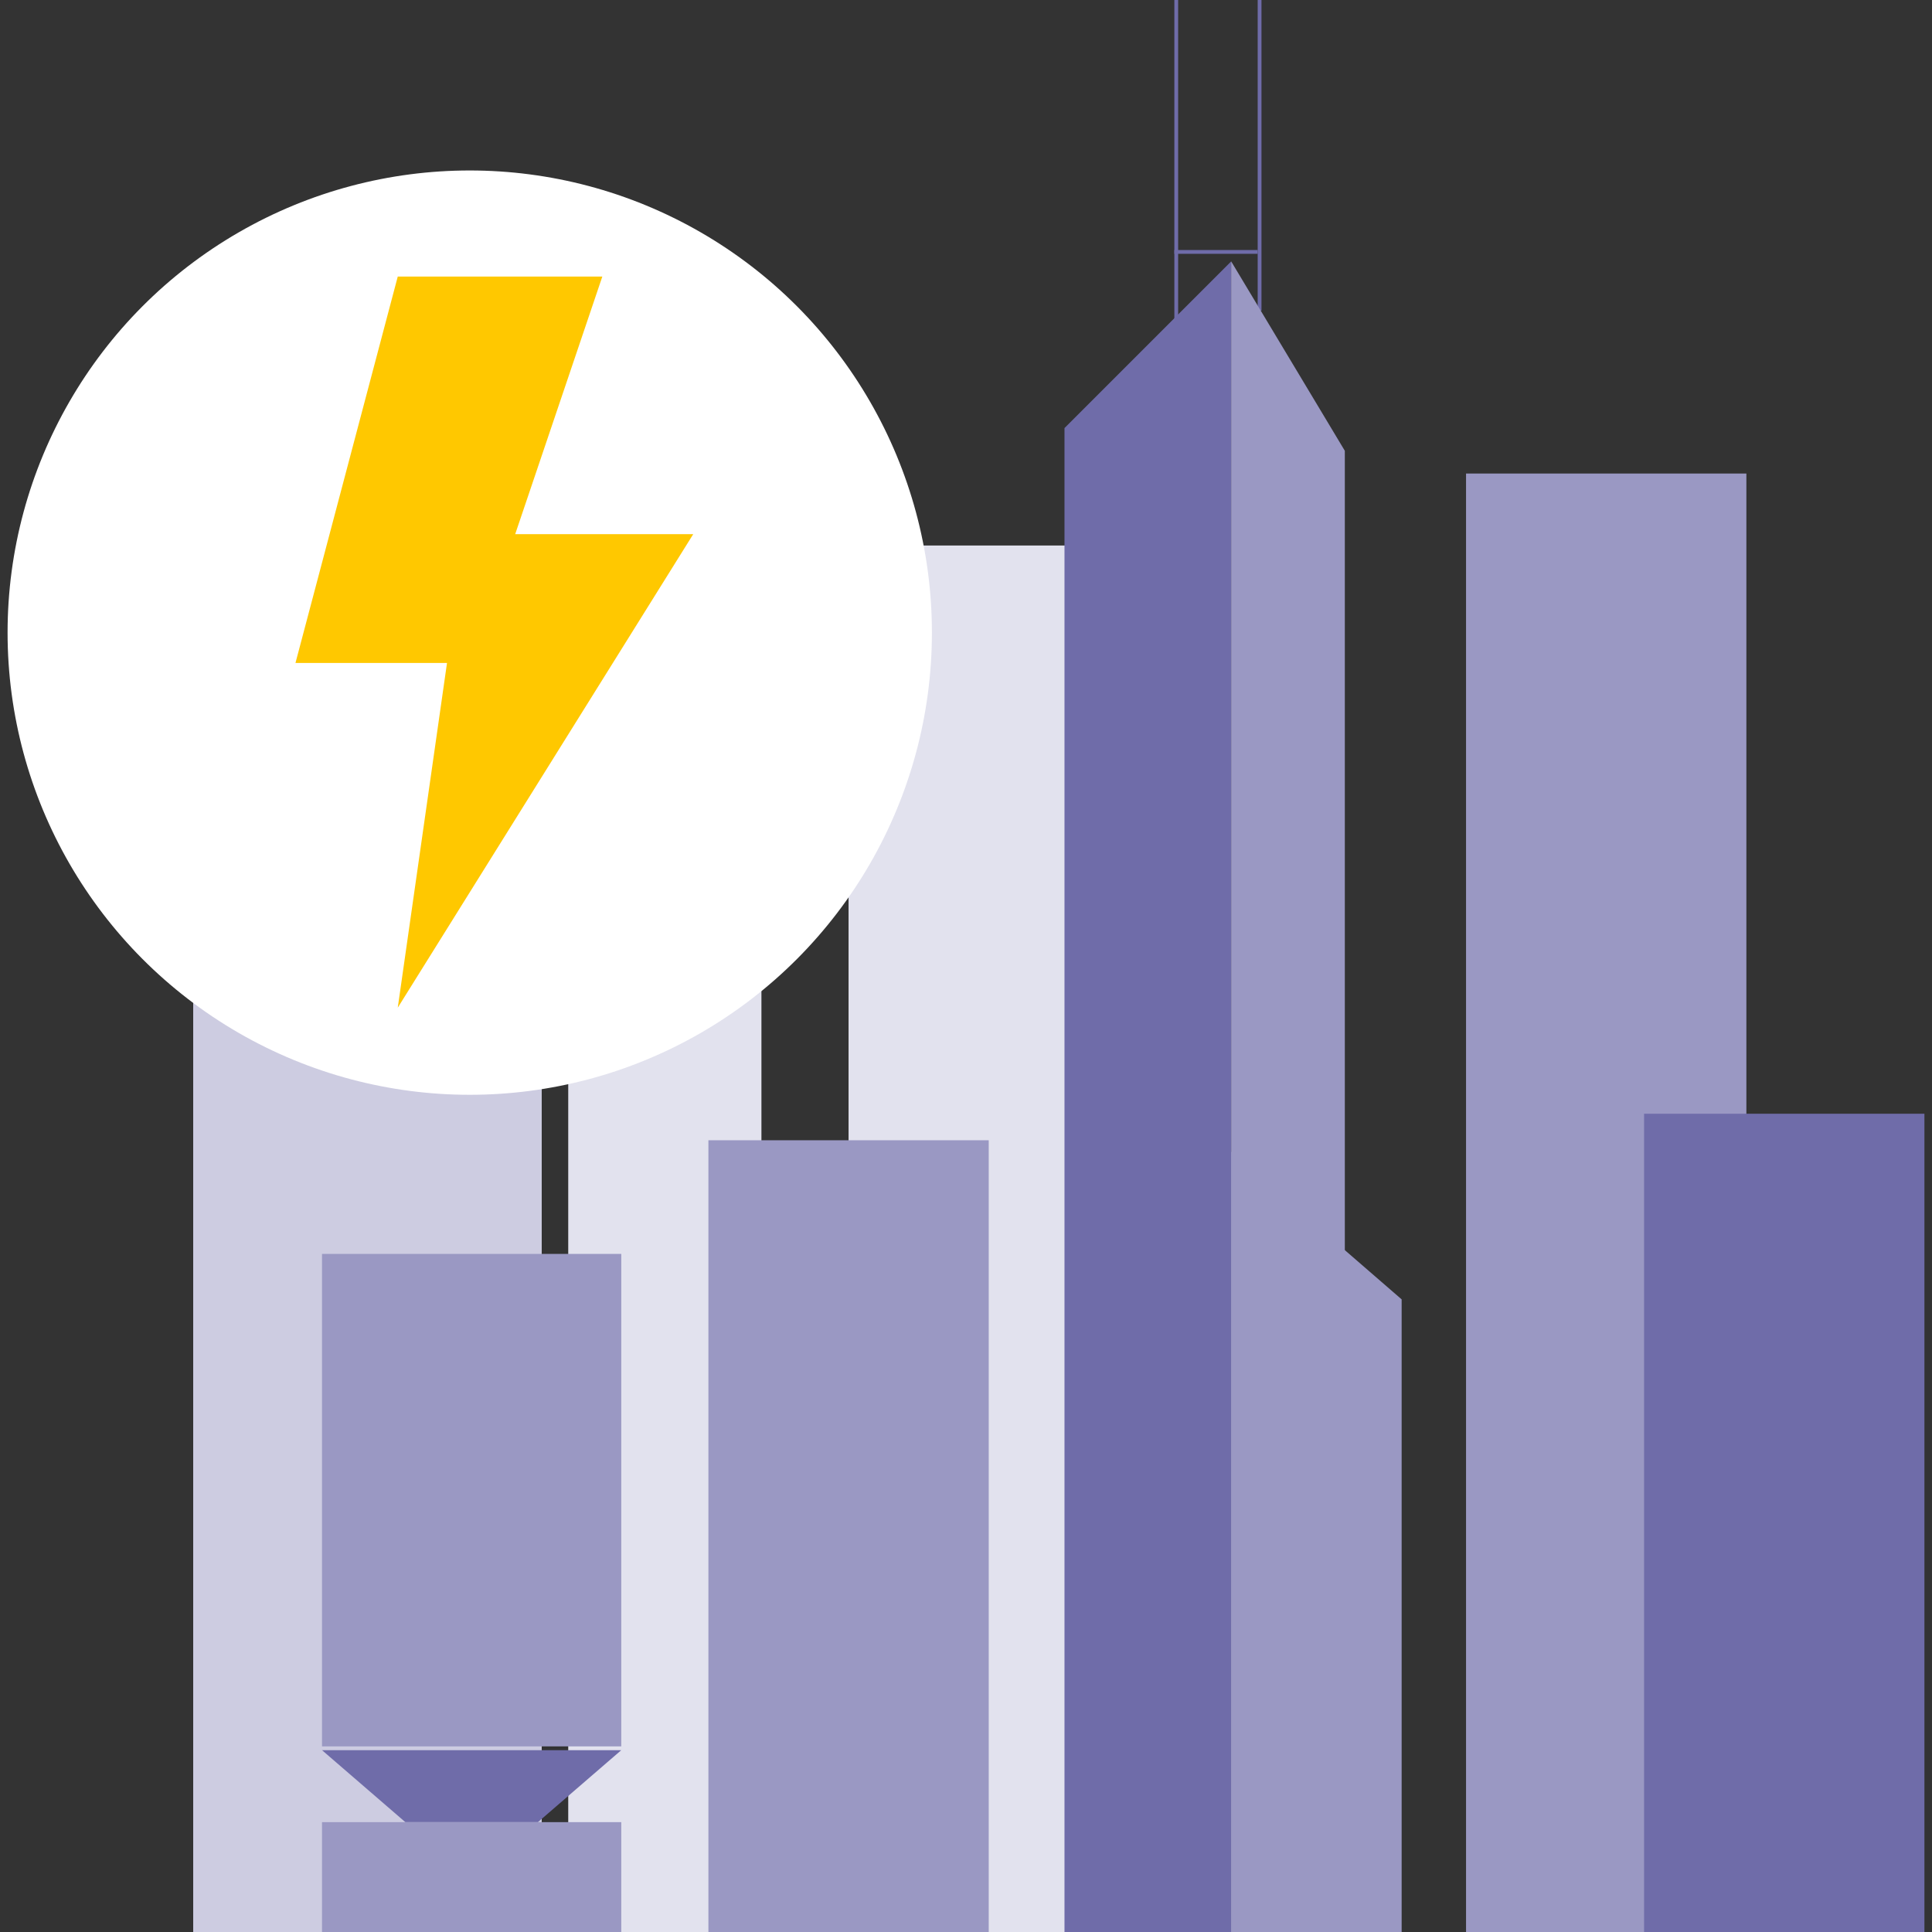
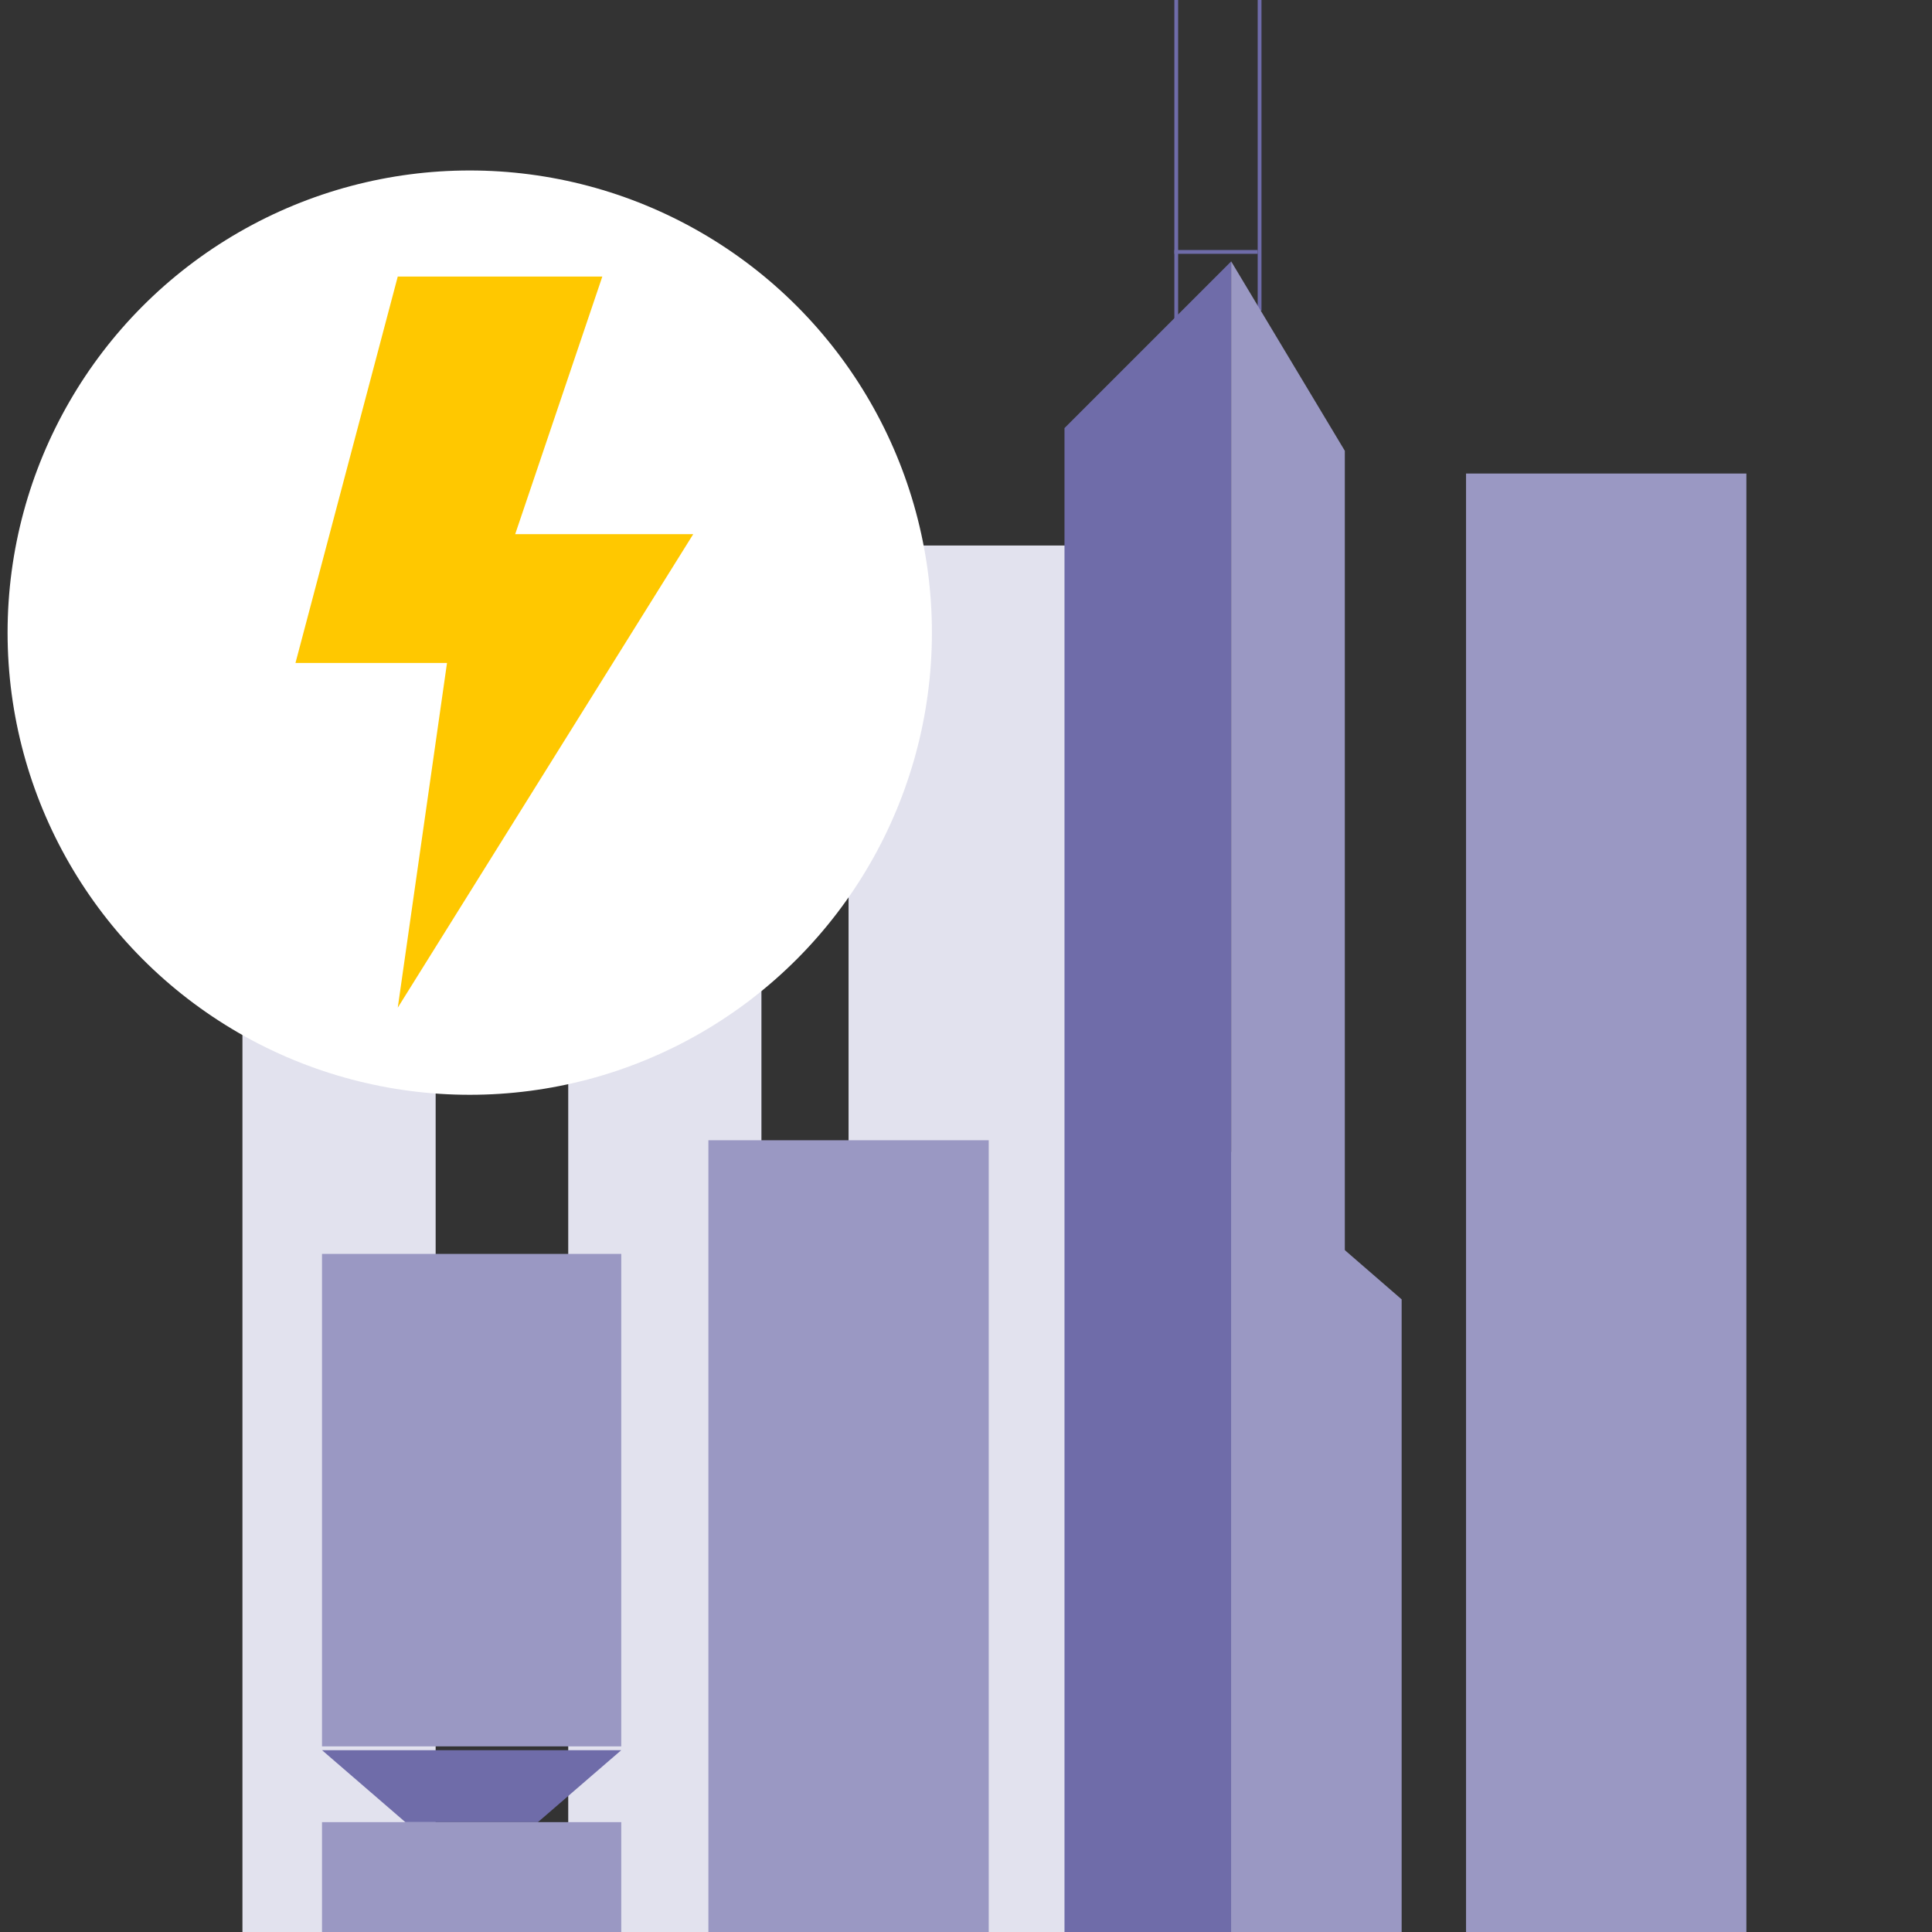
<svg xmlns="http://www.w3.org/2000/svg" version="1.1" id="TXT" x="0px" y="0px" viewBox="0 0 51 51" style="enable-background:new 0 0 51 51;" xml:space="preserve">
  <rect x="0" y="0" width="51" height="51" fill="#333333" stroke="none" />
  <style type="text/css">
	.st0{fill:#E2E2EE;}
	.st1{fill:#CDCCE1;}
	.st2{fill:#6F6CA9;}
	.st3{fill:#9A98C3;}
	.st4{fill:#FFFFFF;}
	.st5{fill-rule:evenodd;clip-rule:evenodd;fill:#FFC800;}
</style>
  <g>
    <rect x="22.4" y="14.4" class="st0" width="9.4" height="36.6" />
    <rect x="6.4" y="6.8" class="st0" width="5.1" height="44.2" />
    <rect x="15" y="17.6" class="st0" width="5.1" height="33.4" />
-     <rect x="5.1" y="15.6" class="st1" width="9.2" height="35.4" />
    <rect x="31" y="0" class="st2" width="0.1" height="8.5" />
    <rect x="33.2" y="0" class="st2" width="0.1" height="8.2" />
    <rect x="31" y="6.6" class="st2" width="2.2" height="0.1" />
    <polygon class="st2" points="28.1,51 32.5,51 32.5,6.9 28.1,11.3  " />
    <polygon class="st3" points="35.5,51 32.5,51 32.5,6.9 35.5,11.9  " />
    <polygon class="st3" points="32.5,30.4 37,34.3 37,51 32.5,51  " />
    <rect x="38.7" y="12.5" class="st3" width="7.4" height="38.5" />
-     <rect x="43.4" y="29.4" class="st2" width="7.4" height="21.6" />
    <rect x="18.7" y="30.1" class="st3" width="7.4" height="21" />
    <rect x="8.5" y="33.1" class="st3" width="7.9" height="13" />
    <polygon class="st2" points="14.2,48.1 10.7,48.1 8.5,46.2 16.4,46.2  " />
    <rect x="8.5" y="48.1" class="st3" width="7.9" height="3" />
  </g>
  <g>
    <circle class="st4" cx="12.4" cy="16.7" r="12.2" />
    <polygon class="st5" points="15.9,7.3 10.5,7.3 7.8,17.5 11.8,17.5 10.5,26.6 18.3,14.1 13.6,14.1  " />
  </g>
</svg>